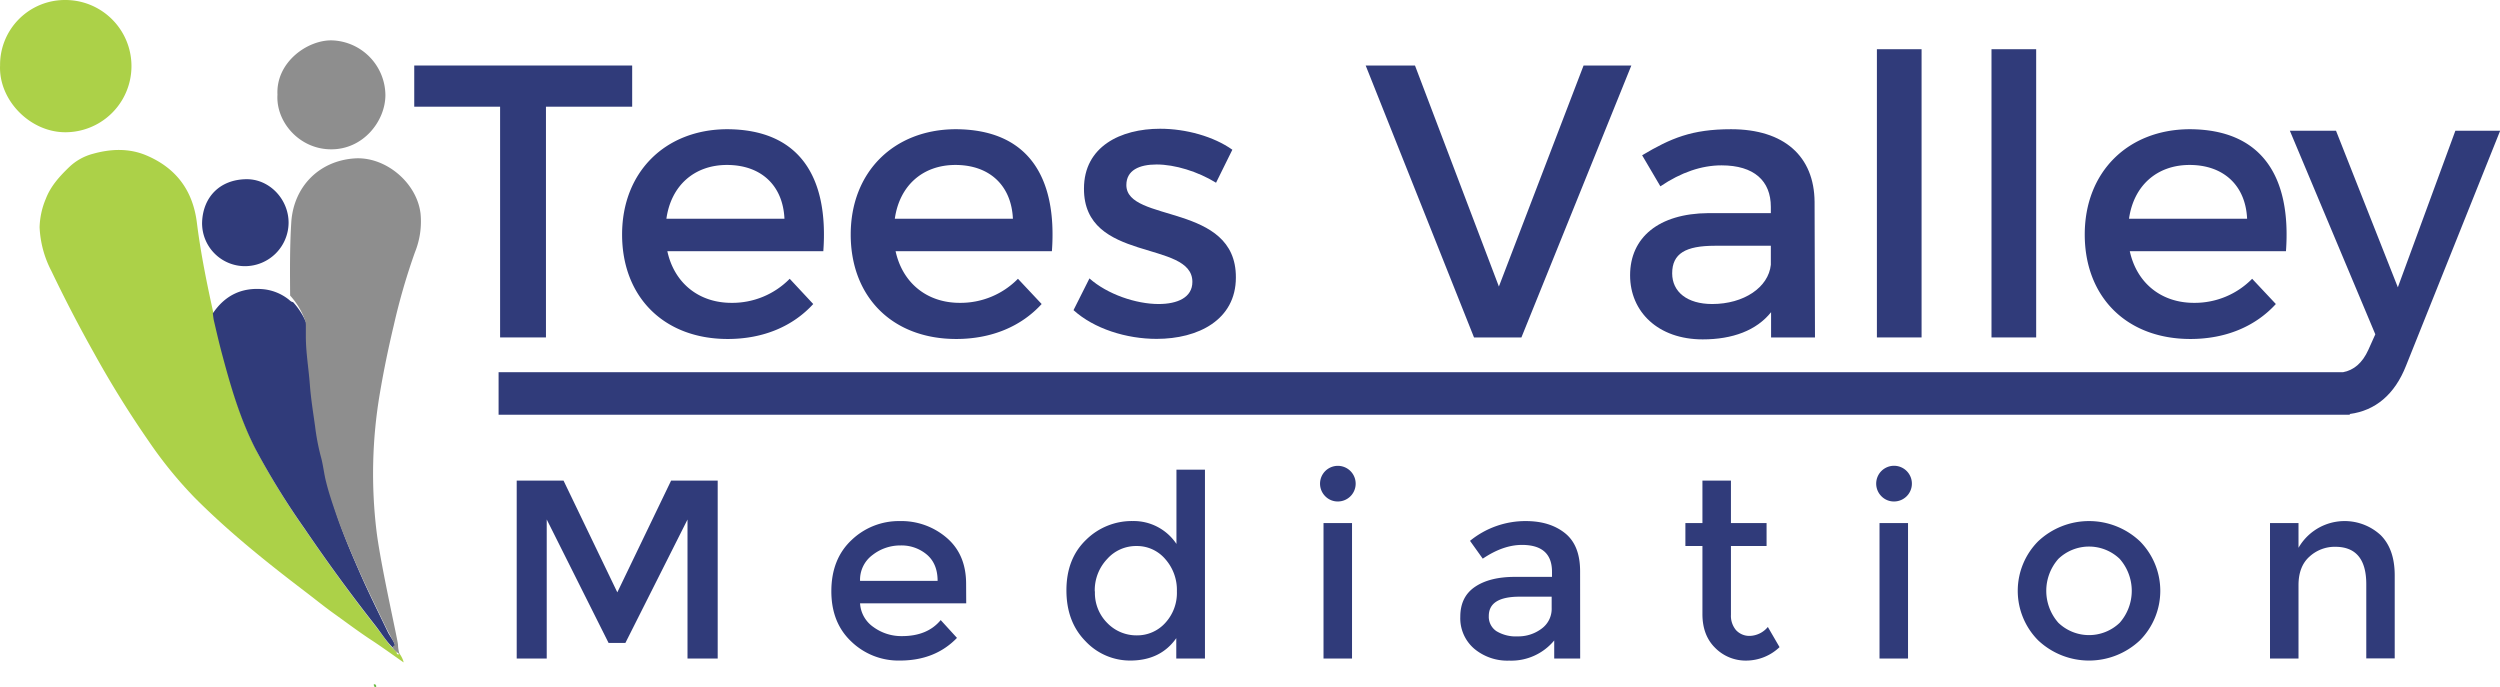
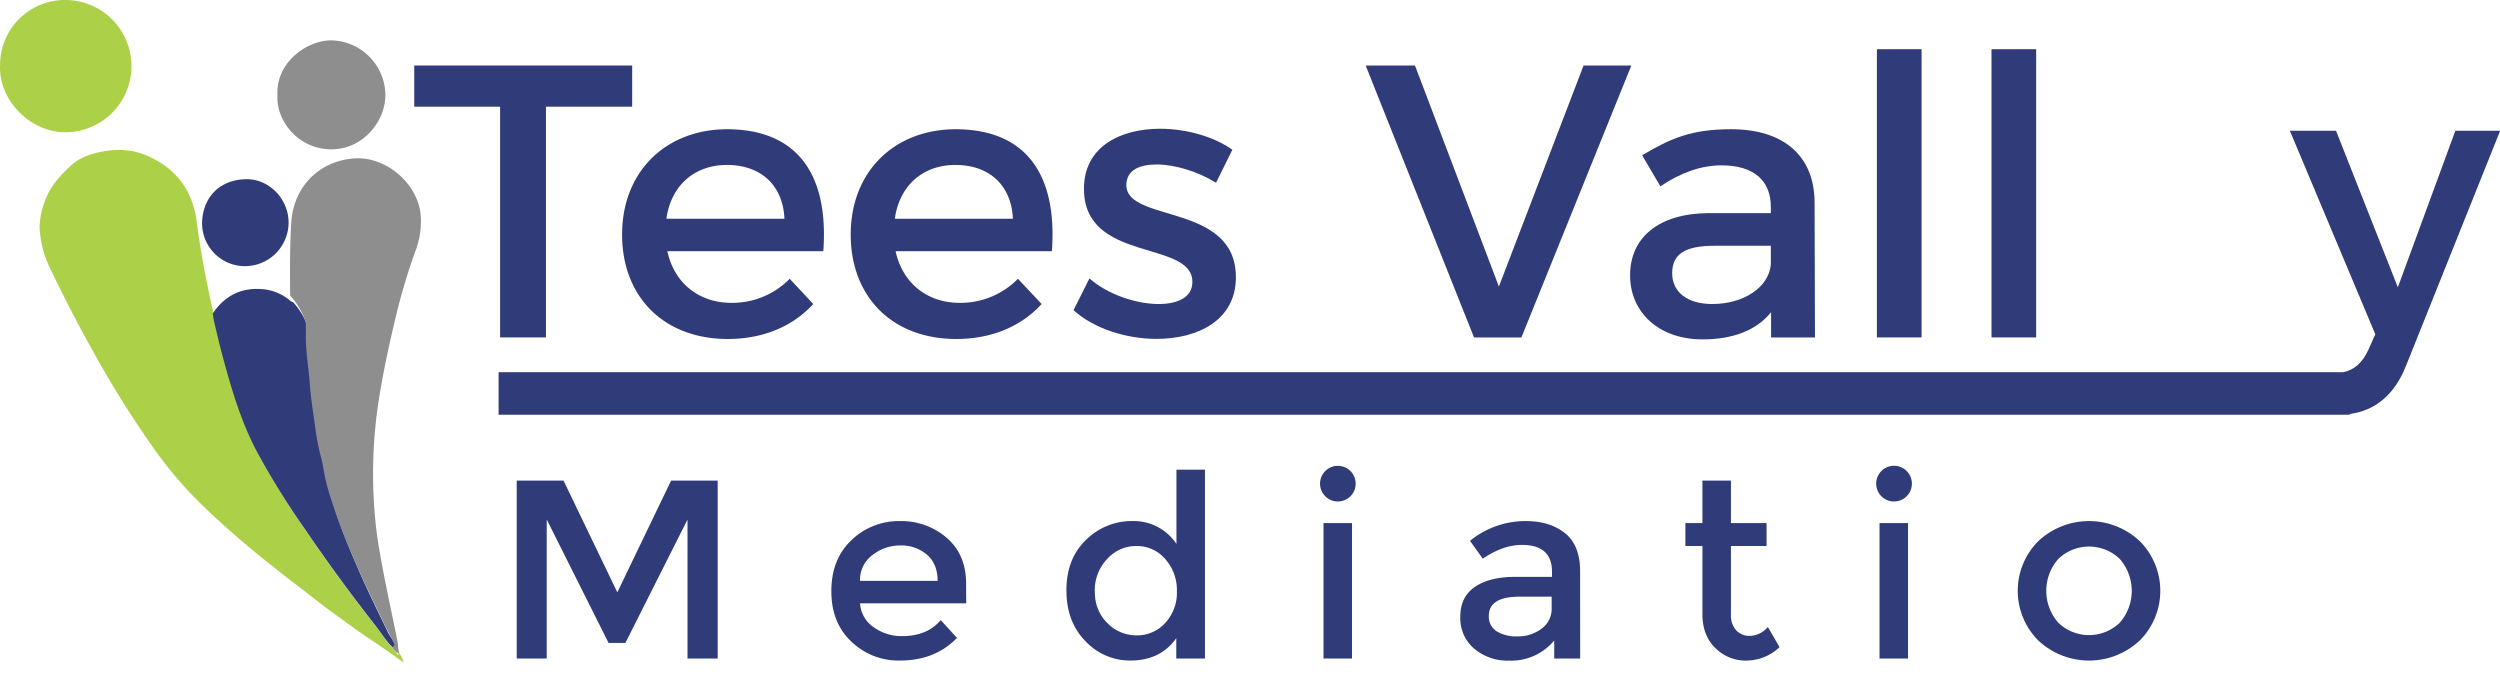
<svg xmlns="http://www.w3.org/2000/svg" id="ef3dfe8d-1420-4d4b-86f4-0567f66ea3a1" data-name="Layer 3" viewBox="0 0 743.7 204.43">
  <title>tvm-logo</title>
  <g>
    <path d="M124.15,201.8c-3.34-2.33-6.4-4.56-9.57-6.64-3.86-2.53-7.55-5.32-11.3-8-2.93-2.1-5.75-4.41-8.64-6.6C83.29,171.91,72.18,163,62.08,152.88A124.78,124.78,0,0,1,48.33,136a303.79,303.79,0,0,1-16.24-26.16Q25.34,97.82,19.37,85.36a31,31,0,0,1-3.51-13A23.23,23.23,0,0,1,17.7,63.9c1.46-3.8,4.08-6.68,7-9.49a16.17,16.17,0,0,1,7-3.91c5.27-1.48,10.78-1.74,16,.5,8.8,3.76,13.75,10.41,14.95,20,1.15,9.18,3,18.25,5,27.28,0,.1.12.18.19.26.11.76.17,1.53.35,2.28.76,3.21,1.49,6.43,2.34,9.61C73,120.18,75.84,129.91,80.5,139a225.69,225.69,0,0,0,14.65,23.72q10,14.72,21,28.74c1.92,2.45,3.52,5.16,5.93,7.21,0,.32,0,.64.41.75.2.05.25-.12.25-.28C122.73,198.7,124,200.69,124.15,201.8Z" transform="translate(-4.08 -4.74)" fill="#acd148" />
    <path d="M121.72,198.1c-2.4-2-4-4.76-5.92-7.22q-11-14-21-28.73a227.46,227.46,0,0,1-14.66-23.72c-4.65-9.05-7.45-18.78-10.06-28.57-.85-3.18-1.59-6.4-2.34-9.61-.18-.75-.24-1.52-.35-2.28C71,92.6,76,90.16,82.48,90.78a14.54,14.54,0,0,1,7.27,2.89c.48.35.85.86,1.5.94a21.3,21.3,0,0,1,4.5,7.63,3.55,3.55,0,0,1,.16,1.13c0,1.1,0,2.21,0,3.31,0,4.82.83,9.58,1.19,14.37.32,4.22,1,8.38,1.58,12.54a64.87,64.87,0,0,0,1.71,9c.69,2.46.91,5.05,1.56,7.52.79,3,1.75,6,2.74,8.91,1.8,5.33,4,10.5,6.25,15.66,2.65,6.13,5.64,12.08,8.52,18.09.83,1.73,2.43,3.16,2.29,5.31Z" transform="translate(-4.08 -4.74)" fill="#303b7a" />
    <path d="M4.1,24.16A19.29,19.29,0,0,1,23.46,4.74a19.67,19.67,0,0,1,.12,39.34C13,44.12,3.63,34.49,4.1,24.16Z" transform="translate(-4.08 -4.74)" fill="#acd148" />
    <path d="M86.62,32.87c-.47-9.67,9-16.31,16.25-16.12A16.44,16.44,0,0,1,118.73,33c0,7.78-6.61,16.23-16.19,16.16C93.15,49.14,86.1,41,86.62,32.87Z" transform="translate(-4.08 -4.74)" fill="#8e8e8e" />
    <path d="M89.93,71A13,13,0,0,1,77,83.92,12.77,12.77,0,0,1,64.2,70.83c.28-7.51,5.32-12.71,13.22-12.78C84.24,58,89.94,64,89.93,71Z" transform="translate(-4.08 -4.74)" fill="#303b7a" />
-     <path d="M115.32,208.28c.4,0,.67.13.68.57,0,.18,0,.37-.27.31-.41-.11-.44-.47-.46-.82Z" transform="translate(-4.08 -4.74)" fill="#6dbd46" />
    <path d="M90.39,92.67c-.06-7.23-.11-14.45.33-21.67.64-10.6,8.14-18.36,18.74-19.13,9.28-.68,18.68,7.23,19.73,16.47a24.43,24.43,0,0,1-1.68,11.46,189.89,189.89,0,0,0-6.29,21.72c-1.6,6.72-3,13.47-4.15,20.29a142.86,142.86,0,0,0-.95,41.19c1.33,10.55,6.45,32.72,6.36,33.64a10.71,10.71,0,0,0,.45,2.69c-3.35-2.33-1.41-2.54-1.41-2.7,0-.4-2.09-4.09-2.91-5.81-2.88-6-5.87-12-8.52-18.1-2.24-5.16-4.46-10.33-6.25-15.66-1-2.94-2-5.9-2.74-8.91-.65-2.47-.87-5.06-1.56-7.52a66.42,66.42,0,0,1-1.72-9c-.58-4.16-1.26-8.32-1.57-12.54-.36-4.79-1.19-9.55-1.19-14.37,0-1.1,0-2.21,0-3.31a3.86,3.86,0,0,0-.16-1.13A21.3,21.3,0,0,0,90.39,92.67Z" transform="translate(-4.08 -4.74)" fill="#8e8e8e" />
-     <path d="M220.34,53.81c-9.7,0-16.64,6.13-18,16h35.12C237,59.82,230.4,53.81,220.34,53.81Z" transform="translate(-4.08 -4.74)" fill="none" />
    <path d="M501.52,86.05c0,5.55,4.5,9.13,11.9,9.13,9.47,0,16.75-5,17.45-11.67V77.85H514.23C505.56,77.85,501.52,80.16,501.52,86.05Z" transform="translate(-4.08 -4.74)" fill="none" />
    <path d="M288.3,53.81c-9.71,0-16.64,6.13-18,16H305.4C304.94,59.82,298.35,53.81,288.3,53.81Z" transform="translate(-4.08 -4.74)" fill="none" />
    <path d="M655.45,53.81c-9.71,0-16.64,6.13-18,16h35.13C672.09,59.82,665.5,53.81,655.45,53.81Z" transform="translate(-4.08 -4.74)" fill="none" />
    <polygon points="148.77 100.38 162.41 100.38 162.41 31.74 188.06 31.74 188.06 19.49 123.23 19.49 123.23 31.74 148.77 31.74 148.77 100.38" fill="#303b7a" />
    <path d="M220.57,105.58c10.63,0,19.42-3.81,25.43-10.4L239,87.67a23.91,23.91,0,0,1-17.34,7.16c-9.7,0-17-5.89-19.06-15.36H249c1.62-22.19-7.16-36.29-28.77-36.29C202,43.3,189.14,55.89,189.14,74.5S201.62,105.58,220.57,105.58Zm-.23-51.77c10.06,0,16.64,6,17.1,16H202.32C203.7,59.94,210.64,53.81,220.34,53.81Z" transform="translate(-4.08 -4.74)" fill="#303b7a" />
    <path d="M288.53,105.58c10.63,0,19.41-3.81,25.42-10.4l-7.05-7.51a23.91,23.91,0,0,1-17.33,7.16c-9.71,0-17-5.89-19.07-15.36H317c1.62-22.19-7.16-36.29-28.77-36.29-18.26.12-31.08,12.71-31.08,31.32S269.58,105.58,288.53,105.58Zm-.23-51.77c10.05,0,16.64,6,17.1,16H270.27C271.66,59.94,278.59,53.81,288.3,53.81Z" transform="translate(-4.08 -4.74)" fill="#303b7a" />
    <path d="M348.74,95.18c-6.7,0-15.25-2.89-20.57-7.62L323.43,97c6.13,5.55,15.72,8.55,24.73,8.55,12.37,0,23.57-5.66,23.57-18.26.12-22.3-32.58-16.17-32.58-27.5,0-4.39,3.81-6.12,9-6.12,5.43,0,12.25,2.08,17.68,5.43l4.85-9.82c-5.54-3.93-13.75-6.24-21.49-6.24-11.78,0-22.65,5.31-22.65,17.79C326.44,83.05,358.79,76,358.79,88.6,358.79,93.22,354.4,95.18,348.74,95.18Z" transform="translate(-4.08 -4.74)" fill="#303b7a" />
    <polygon points="452.59 100.38 485.29 19.49 471.08 19.49 445.89 85.24 420.93 19.49 406.26 19.49 438.49 100.38 452.59 100.38" fill="#303b7a" />
    <path d="M516.19,53.93c9.71,0,14.68,4.62,14.68,12.36v1.85H512.26C497.47,68.26,489,75.42,489,86.63c0,10.86,8.32,19.07,21.6,19.07,8.9,0,16-2.66,20.34-8.09v7.51H544l-.12-40.33c-.11-13.52-9-21.61-24.84-21.61-11.67,0-17.91,2.66-26.46,7.75l5.43,9.24C504.17,56,510.3,53.93,516.19,53.93Zm14.68,29.58c-.7,6.7-8,11.67-17.45,11.67-7.4,0-11.9-3.58-11.9-9.13,0-5.89,4-8.2,12.71-8.2h16.64Z" transform="translate(-4.08 -4.74)" fill="#303b7a" />
    <rect x="558.34" y="14.64" width="13.29" height="85.74" fill="#303b7a" />
    <rect x="592.43" y="14.64" width="13.29" height="85.74" fill="#303b7a" />
-     <path d="M655.68,105.58c10.63,0,19.41-3.81,25.42-10.4l-7.05-7.51a23.91,23.91,0,0,1-17.33,7.16c-9.71,0-17-5.89-19.07-15.36h46.46c1.61-22.19-7.17-36.29-28.78-36.29-18.25.12-31.08,12.71-31.08,31.32S636.73,105.58,655.68,105.58Zm-.23-51.77c10,0,16.64,6,17.1,16H637.42C638.81,59.94,645.74,53.81,655.45,53.81Z" transform="translate(-4.08 -4.74)" fill="#303b7a" />
    <path d="M734.5,43.64,717.39,90.21,699,43.64H685.27l25.42,60.55-2.08,4.63c-1.76,3.91-4.35,6.07-7.55,6.65H152.4v12.64H703.1v-.22c7.61-1,13.37-5.81,16.72-14.34l28-69.91Z" transform="translate(-4.08 -4.74)" fill="#303b7a" />
    <g>
      <path d="M166.72,200.64h-8.93V147.71h13.93l16,33.24,16-33.24h13.86v52.93H208.6V159.29L190.12,196h-5l-18.4-36.73Z" transform="translate(-4.08 -4.74)" fill="#303b7a" />
      <path d="M291.51,184.21H259.93a9.22,9.22,0,0,0,4,7.08,14.08,14.08,0,0,0,8.48,2.68q7.57,0,11.51-4.77l4.84,5.3q-6.51,6.75-17,6.74a20.18,20.18,0,0,1-14.42-5.64q-6-5.64-5.95-15.14t6.06-15.11a20.32,20.32,0,0,1,14.28-5.6,20.67,20.67,0,0,1,14,5q5.75,4.95,5.75,13.66Zm-31.58-6.67H283q0-5.07-3.18-7.8A11.65,11.65,0,0,0,272,167a13.36,13.36,0,0,0-8.36,2.84A9.15,9.15,0,0,0,259.93,177.54Z" transform="translate(-4.08 -4.74)" fill="#303b7a" />
      <path d="M327,195.49q-5.68-5.76-5.68-15.15t5.83-15a19.35,19.35,0,0,1,13.9-5.6,15.28,15.28,0,0,1,13,6.81V144.45h8.48v56.19H354v-6.06q-4.69,6.66-13.7,6.66A18.16,18.16,0,0,1,327,195.49Zm2.8-14.81a12.62,12.62,0,0,0,3.71,9.43,12.06,12.06,0,0,0,8.71,3.64,11.25,11.25,0,0,0,8.48-3.68,13.13,13.13,0,0,0,3.48-9.42,13.83,13.83,0,0,0-3.48-9.62,11.05,11.05,0,0,0-8.56-3.86,11.5,11.5,0,0,0-8.7,3.86A13.5,13.5,0,0,0,329.75,180.68Z" transform="translate(-4.08 -4.74)" fill="#303b7a" />
      <path d="M398.28,152.33a5.3,5.3,0,1,1,3.79,1.59A5.19,5.19,0,0,1,398.28,152.33Zm8,48.31h-8.48V160.35h8.48Z" transform="translate(-4.08 -4.74)" fill="#303b7a" />
      <path d="M474.15,200.64h-7.72v-5.38a16.56,16.56,0,0,1-13.4,6,15.34,15.34,0,0,1-10.42-3.56,11.91,11.91,0,0,1-4.12-9.5q0-5.94,4.39-8.9t11.89-2.95h11v-1.51q0-8-8.94-8-5.6,0-11.66,4.09l-3.79-5.3A26.07,26.07,0,0,1,458,159.75q7.13,0,11.63,3.59t4.5,11.32Zm-8.48-15v-3.4h-9.54q-9.17,0-9.16,5.75a5.14,5.14,0,0,0,2.27,4.51,11.12,11.12,0,0,0,6.32,1.55,11.5,11.5,0,0,0,7.08-2.27A7.28,7.28,0,0,0,465.67,185.64Z" transform="translate(-4.08 -4.74)" fill="#303b7a" />
      <path d="M519,167.17v20.44a6.62,6.62,0,0,0,1.51,4.58,5.38,5.38,0,0,0,4.24,1.71,7.22,7.22,0,0,0,5.23-2.65l3.48,6a14.43,14.43,0,0,1-9.88,4,12.72,12.72,0,0,1-9.24-3.75q-3.83-3.74-3.82-10.1V167.17h-5.07v-6.82h5.07V147.71H519v12.64h10.6v6.82Z" transform="translate(-4.08 -4.74)" fill="#303b7a" />
      <path d="M563.73,152.33a5.31,5.31,0,1,1,3.79,1.59A5.19,5.19,0,0,1,563.73,152.33Zm7.95,48.31H563.2V160.35h8.48Z" transform="translate(-4.08 -4.74)" fill="#303b7a" />
      <path d="M640.67,195.22a22.06,22.06,0,0,1-30.29,0,20.92,20.92,0,0,1,0-29.45,22.06,22.06,0,0,1,30.29,0,20.94,20.94,0,0,1,0,29.45ZM616.4,190a13.18,13.18,0,0,0,18.25,0,14.38,14.38,0,0,0,0-19,13.18,13.18,0,0,0-18.25,0,14.35,14.35,0,0,0,0,19Z" transform="translate(-4.08 -4.74)" fill="#303b7a" />
-       <path d="M687.84,178.83v21.81h-8.48V160.35h8.48v7.35a15.82,15.82,0,0,1,24.42-3.79q4.2,4.17,4.2,12v24.69H708V178.53q0-11.13-9.24-11.13a11.1,11.1,0,0,0-7.64,2.91Q687.84,173.22,687.84,178.83Z" transform="translate(-4.08 -4.74)" fill="#303b7a" />
    </g>
  </g>
</svg>